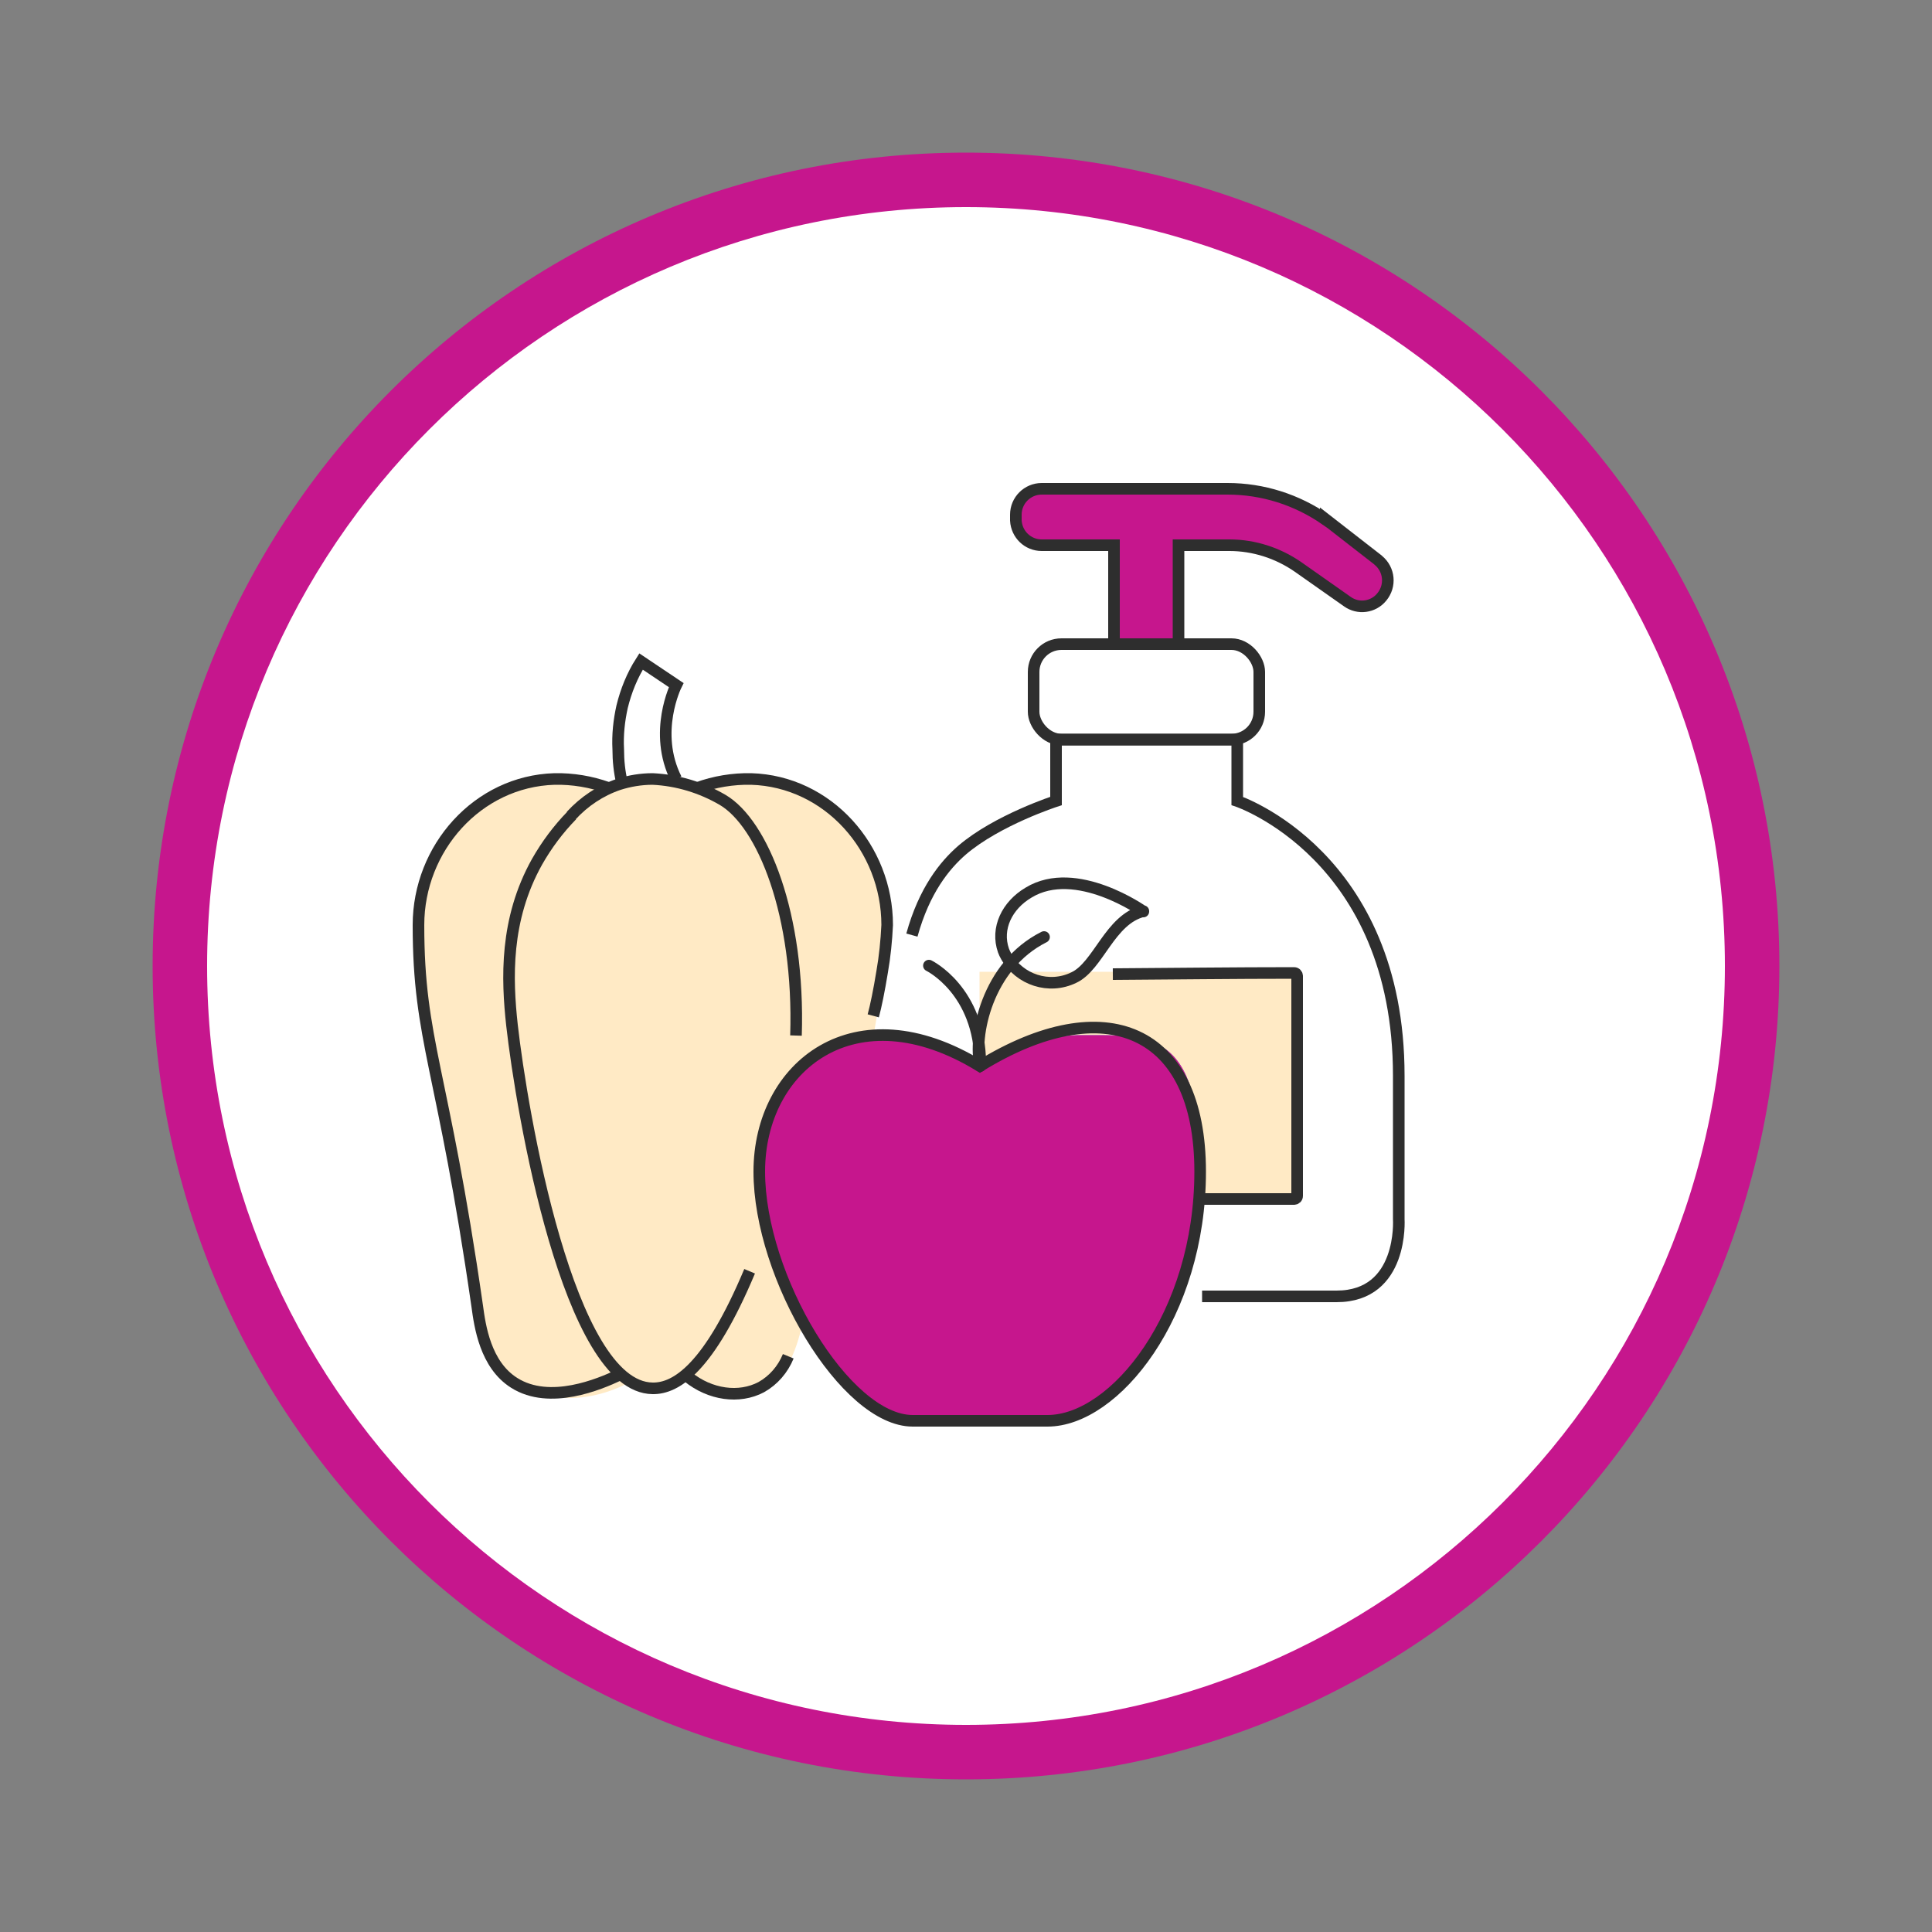
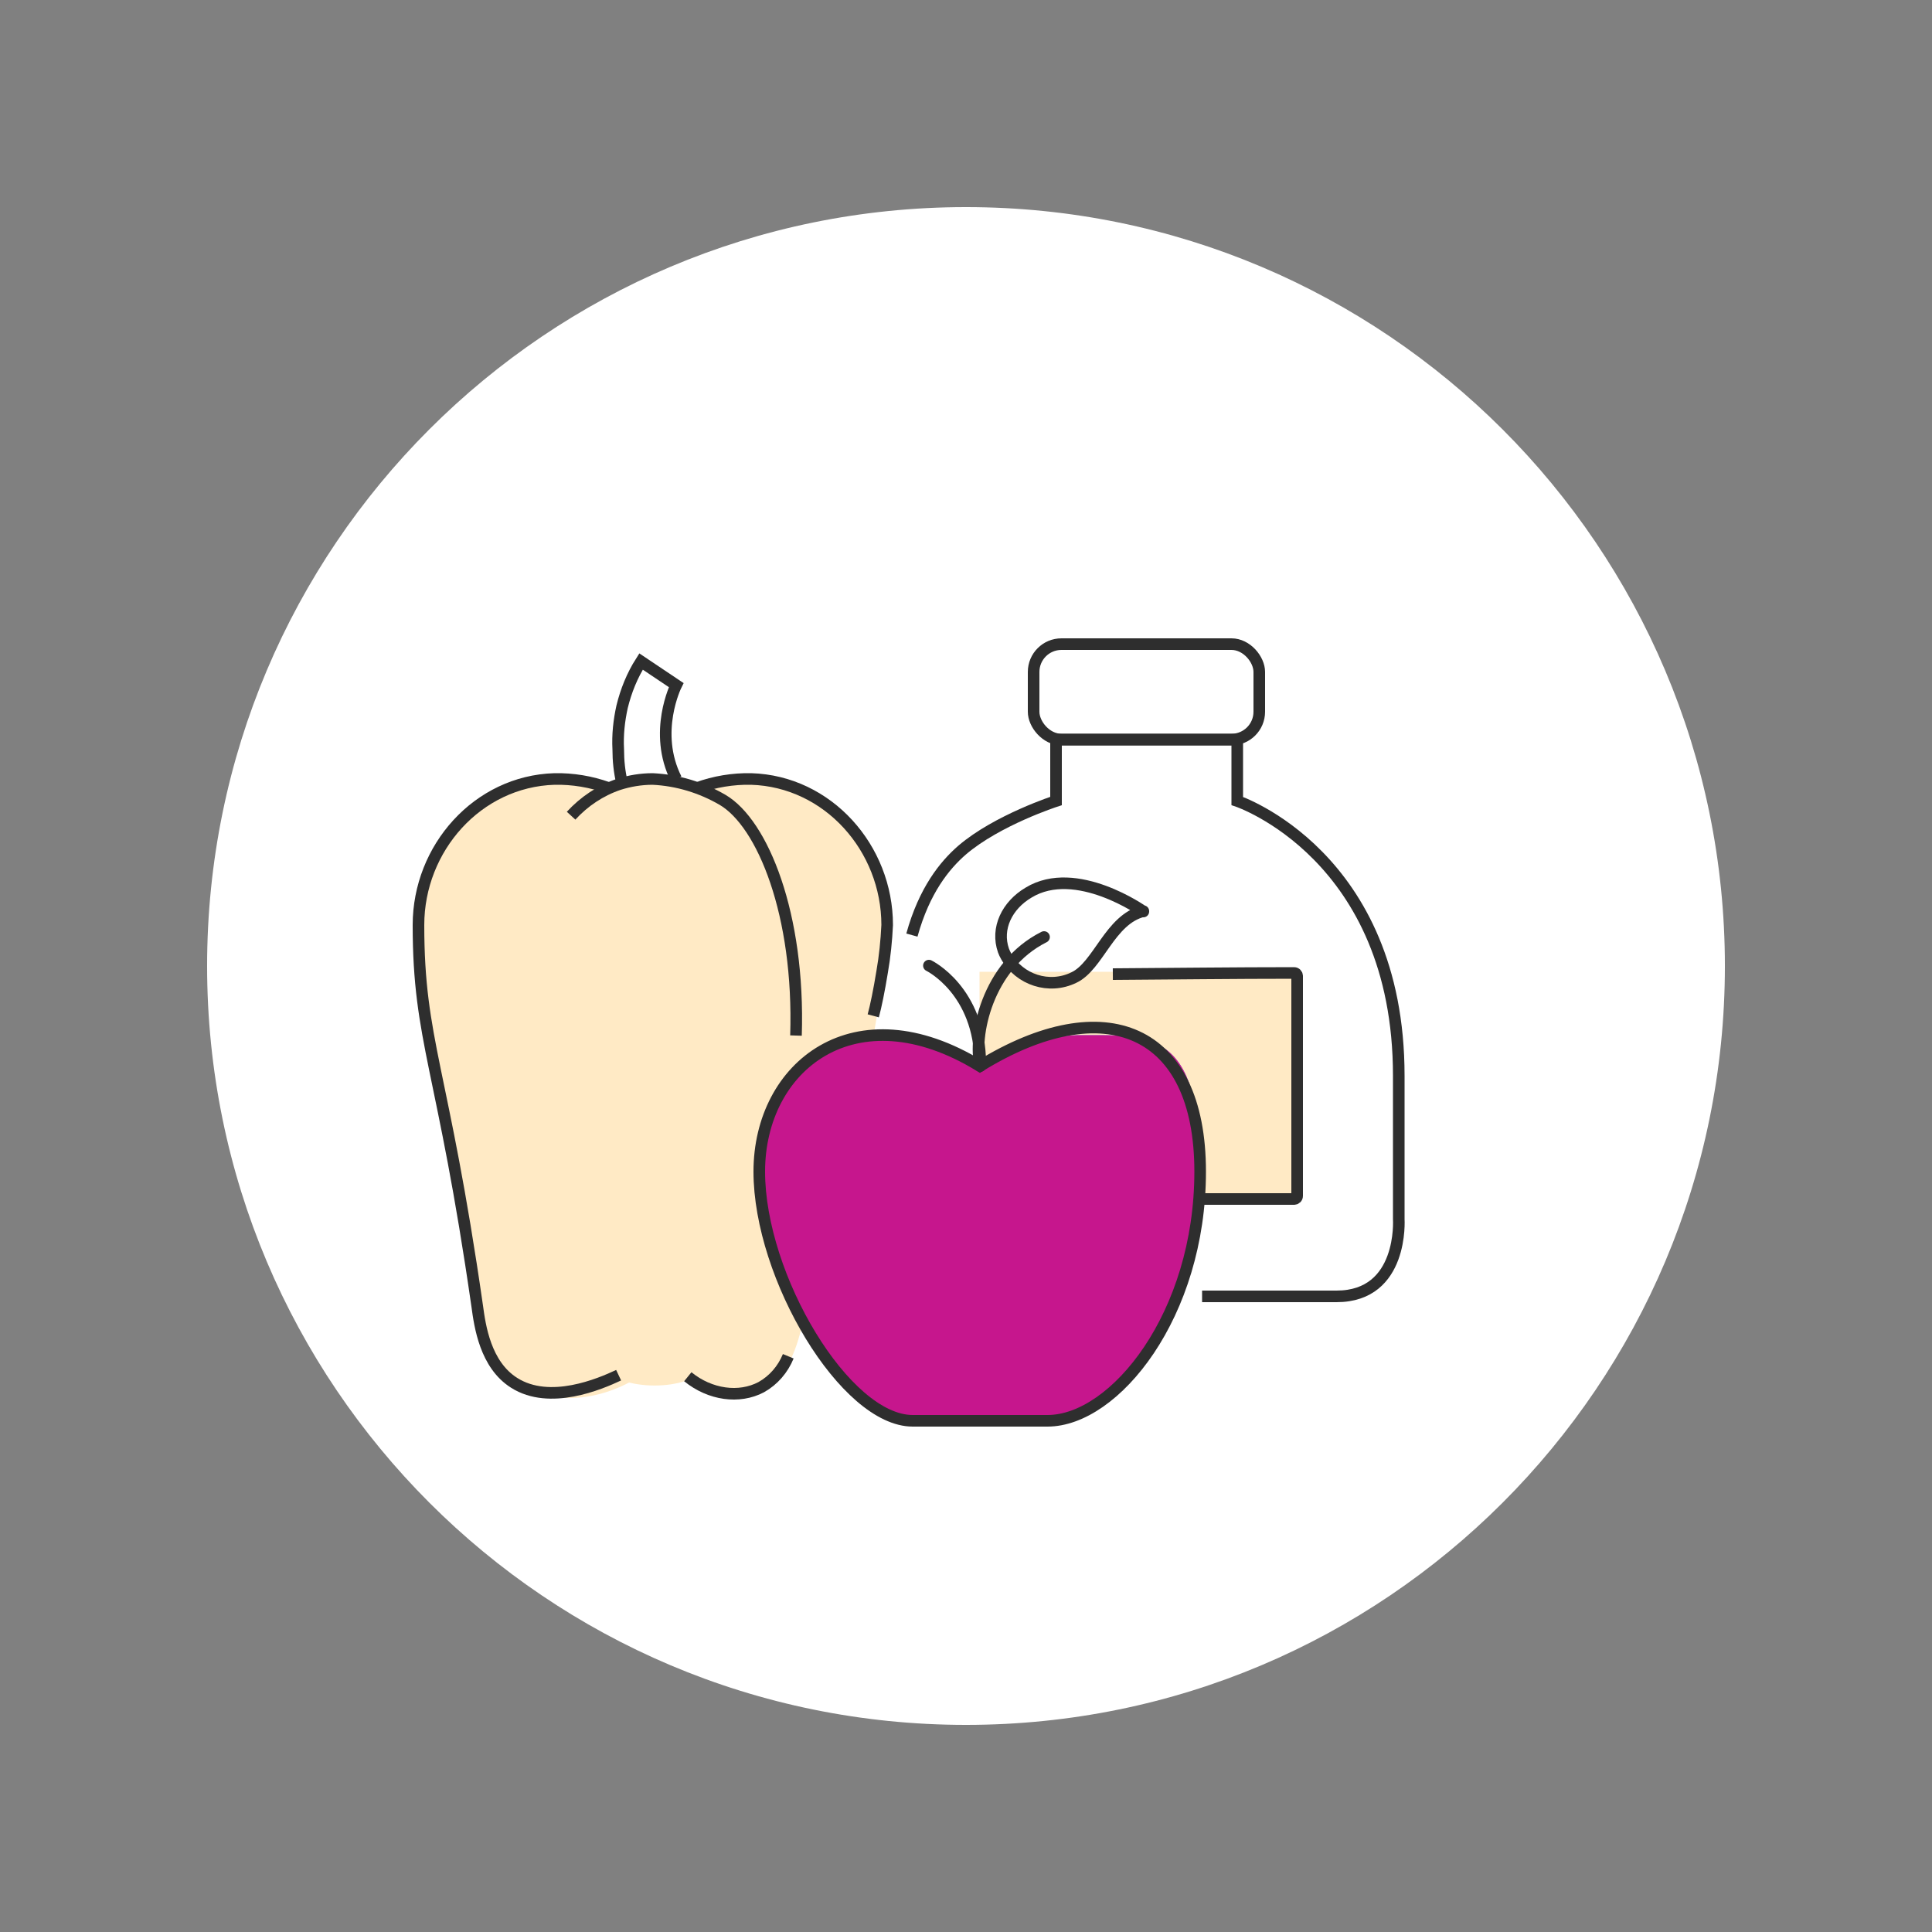
<svg xmlns="http://www.w3.org/2000/svg" id="Layer_1" version="1.1" viewBox="0 0 500 500">
  <rect x="0" y="0" width="500" height="500" fill="#808080" stroke="none" />
  <defs>
    <style>
      .st0, .st1, .st2, .st3 {
        fill: none;
      }

      .st4 {
        fill: #ffeac5;
      }

      .st1 {
        stroke-linecap: round;
        stroke-linejoin: round;
      }

      .st1, .st5, .st2, .st3 {
        stroke: #2e2e2e;
        stroke-width: 3px;
      }

      .st6 {
        fill: url(#linear-gradient);
      }

      .st5, .st7 {
        fill: #c6168d;
      }

      .st5, .st3 {
        stroke-miterlimit: 10;
      }

      .st8 {
        fill: #fff;
      }

      .st9 {
        clip-path: url(#clippath);
      }
    </style>
    <linearGradient id="linear-gradient" x1="-54.3" y1="645.4" x2="-53.6" y2="644.8" gradientTransform="translate(6411.6 64708.5) scale(114 -99.8)" gradientUnits="userSpaceOnUse">
      <stop offset="0" stop-color="#85c0ff" />
      <stop offset="1" stop-color="#0159b8" />
    </linearGradient>
    <clipPath id="clippath">
      <path class="st0" d="M253.7,275.9c-32.3-19.8-57.1,0-57.1,27.3s22.3,64.5,39.7,64.5h34.8c17.4,0,39.5-27.4,39.5-64.5s-12.8-35.3-31.9-35.3c-8.9.3-17.6,3.1-25.1,8h0Z" />
    </clipPath>
  </defs>
-   <path class="st7" d="M250,39.5c116.3,0,210.5,94.2,210.5,210.5s-94.2,210.5-210.5,210.5S39.5,366.3,39.5,250,133.7,39.5,250,39.5" />
  <path class="st8" d="M250,53.6c108.4,0,196.4,87.9,196.4,196.4s-87.9,196.4-196.4,196.4S53.6,358.5,53.6,250,141.5,53.6,250,53.6" />
  <g>
    <path class="st4" d="M253.5,251.5h81v59h-81v-59Z" />
    <path class="st2" d="M236,242c3.2-11.6,8.5-18.1,13-22,9.1-7.8,24.3-12.7,24.3-12.7v-15.9h46.9v15.9s41.8,14,41.8,71.1v37.1s1.3,20-16.1,20h-34.8" />
    <rect class="st2" x="267.5" y="166.7" width="58.4" height="24.7" rx="7.2" ry="7.2" />
-     <path class="st5" d="M343.1,134.5c-7.5-5.2-16.3-8-25.4-8h-48.1c-3.7,0-6.7,3-6.7,6.7,0,0,0,.2,0,.2v1.3c.2,3.6,3.1,6.4,6.7,6.4h18.7v25.6h16.7v-25.6h13.2c6.3,0,12.5,2,17.7,5.6l12.8,9c2.8,2,6.7,1.5,8.9-1.2,2.4-2.9,2-7.1-.9-9.5,0,0,0,0-.1-.1l-13.5-10.5h0Z" />
    <path class="st2" d="M311.1,310.3h23.8c.4,0,.8-.3.8-.8,0,0,0,0,0,0v-56.9c0-.4-.3-.8-.8-.8,0,0,0,0,0,0-15.6,0-31.3.2-46.9.3" />
  </g>
  <path class="st4" d="M153.7,202.8c-1.4-.3-21.2-3.7-35.4,11.1-12.5,13.1-10.4,30-10.1,32.1l15.6,96c.5,3,1.9,9.2,7.1,13.9,7.7,7.1,20.5,7.9,31.9,1.9,2.9.7,5.8.9,8.7.7,3.1-.2,6.1-1,8.9-2.2,9.7,5.6,15,4.1,17,3.2,10.9-4.7,12.8-27.2,11-41-.8-6.3-2.3-10.1-2-18,.3-6.5,1.7-12.9,4-19,4.3.7,8.7,1.3,13,2,2-11.8,4.1-23.6,6.1-35.4.3-1.7,3.7-20-9.8-34.2-14.3-15.1-34.4-11.4-35.7-11.1h-30.3Z" />
-   <path class="st2" d="M194,329c-10.5,25-19,30.4-25.1,30.3-21.8-.2-33.9-71.7-36.4-94-1.3-11.9-1.9-27.3,6.5-42.3,2.5-4.4,5.5-8.4,9-12" />
  <path class="st2" d="M147.8,211.1c3.4-3.7,7.6-6.5,12.3-8.1,2.8-.9,5.8-1.4,8.8-1.4,6.4.3,12.6,2.2,18.1,5.4,10.4,6.1,20,29.7,19,61" />
  <path class="st2" d="M175,201.6c-6.1-12.1,0-24.3,0-24.3l-9.1-6.1c-2.3,3.6-3.9,7.6-4.9,11.7-.8,3.6-1.2,7.3-1,11,0,3,.3,5.9,1,8.8" />
  <path class="st2" d="M157.4,203.9c-4.4-1.6-9.2-2.4-13.9-2.3-19.9.6-35.2,17.9-35.2,37.8,0,30.1,6.3,36.8,15.2,98.6.7,5.2,2.1,15.2,9.6,19.9,9.2,5.8,22.1.3,27-2" />
  <path class="st2" d="M204,351c-1.4,3.4-3.8,6.2-7,8-5.7,3-13.2,2-19-2.7" />
  <path class="st2" d="M180.5,203.9c4.4-1.6,9.2-2.4,13.9-2.3,19.9.6,35.2,17.9,35.2,37.8-.2,4.1-.6,8.1-1.3,12.1-.8,4.9-1.6,8.8-2.3,11.4" />
  <g>
    <path class="st6" d="M253.7,275.9c-32.3-19.8-57.1,0-57.1,27.3s22.3,64.5,39.7,64.5h34.8c17.4,0,39.5-27.4,39.5-64.5s-12.8-35.3-31.9-35.3c-8.9.3-17.6,3.1-25.1,8" />
    <g class="st9">
      <path class="st7" d="M196.6,256h114.1v111.6h-114.1v-111.6Z" />
    </g>
  </g>
  <g>
    <path class="st3" d="M271.1,367.7c17.4,0,39.5-27.4,39.5-64.5s-24.8-47.1-57-27.3c-32.3-19.8-57.1,0-57.1,27.3s22.3,64.5,39.7,64.5h34.9Z" />
    <path class="st1" d="M240.4,249.9s13.2,6.4,13.3,25.4" />
    <path class="st1" d="M295.9,235.8c-8.7,2.1-11.6,14.2-18,17.2-6.4,3.1-14,.6-17.5-5.5-.3-.5-.5-1-.7-1.5-2-5.7.9-11.7,6.5-15,12.3-7.5,29.7,4.9,29.7,4.9h0Z" />
    <path class="st1" d="M253.7,275.9c-1.9-7.6,1.7-26,16.5-33.4" />
  </g>
</svg>